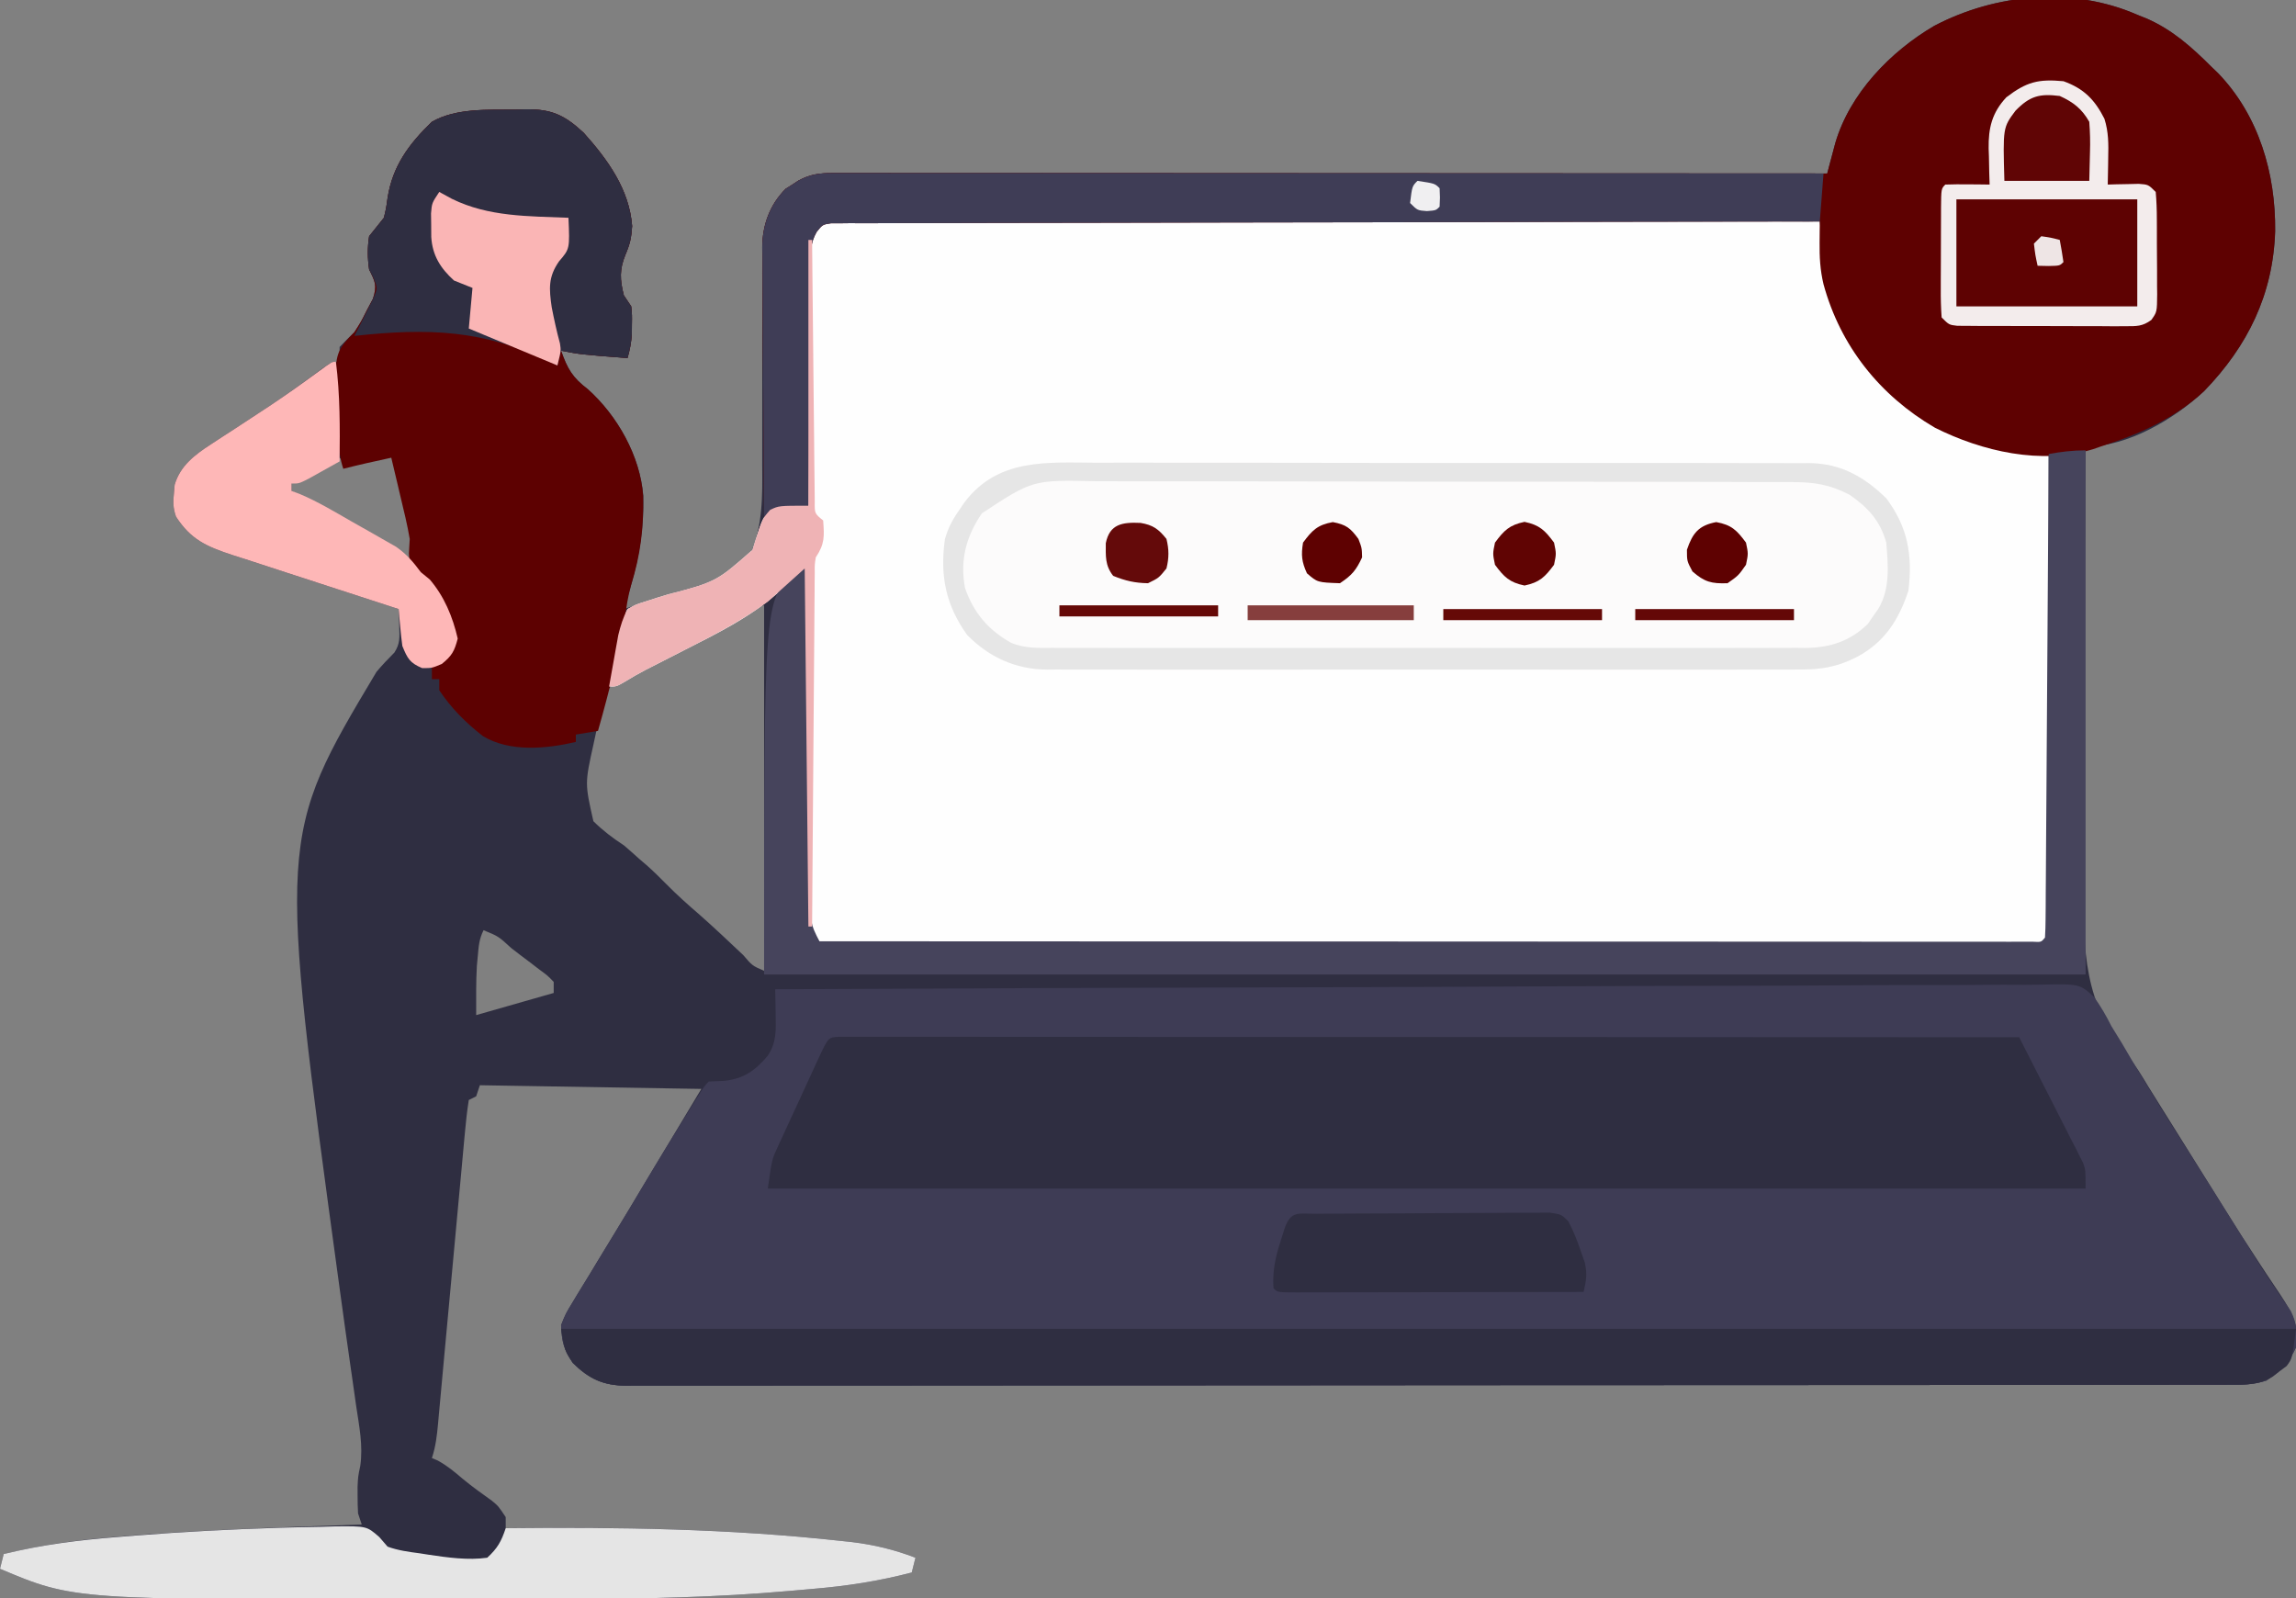
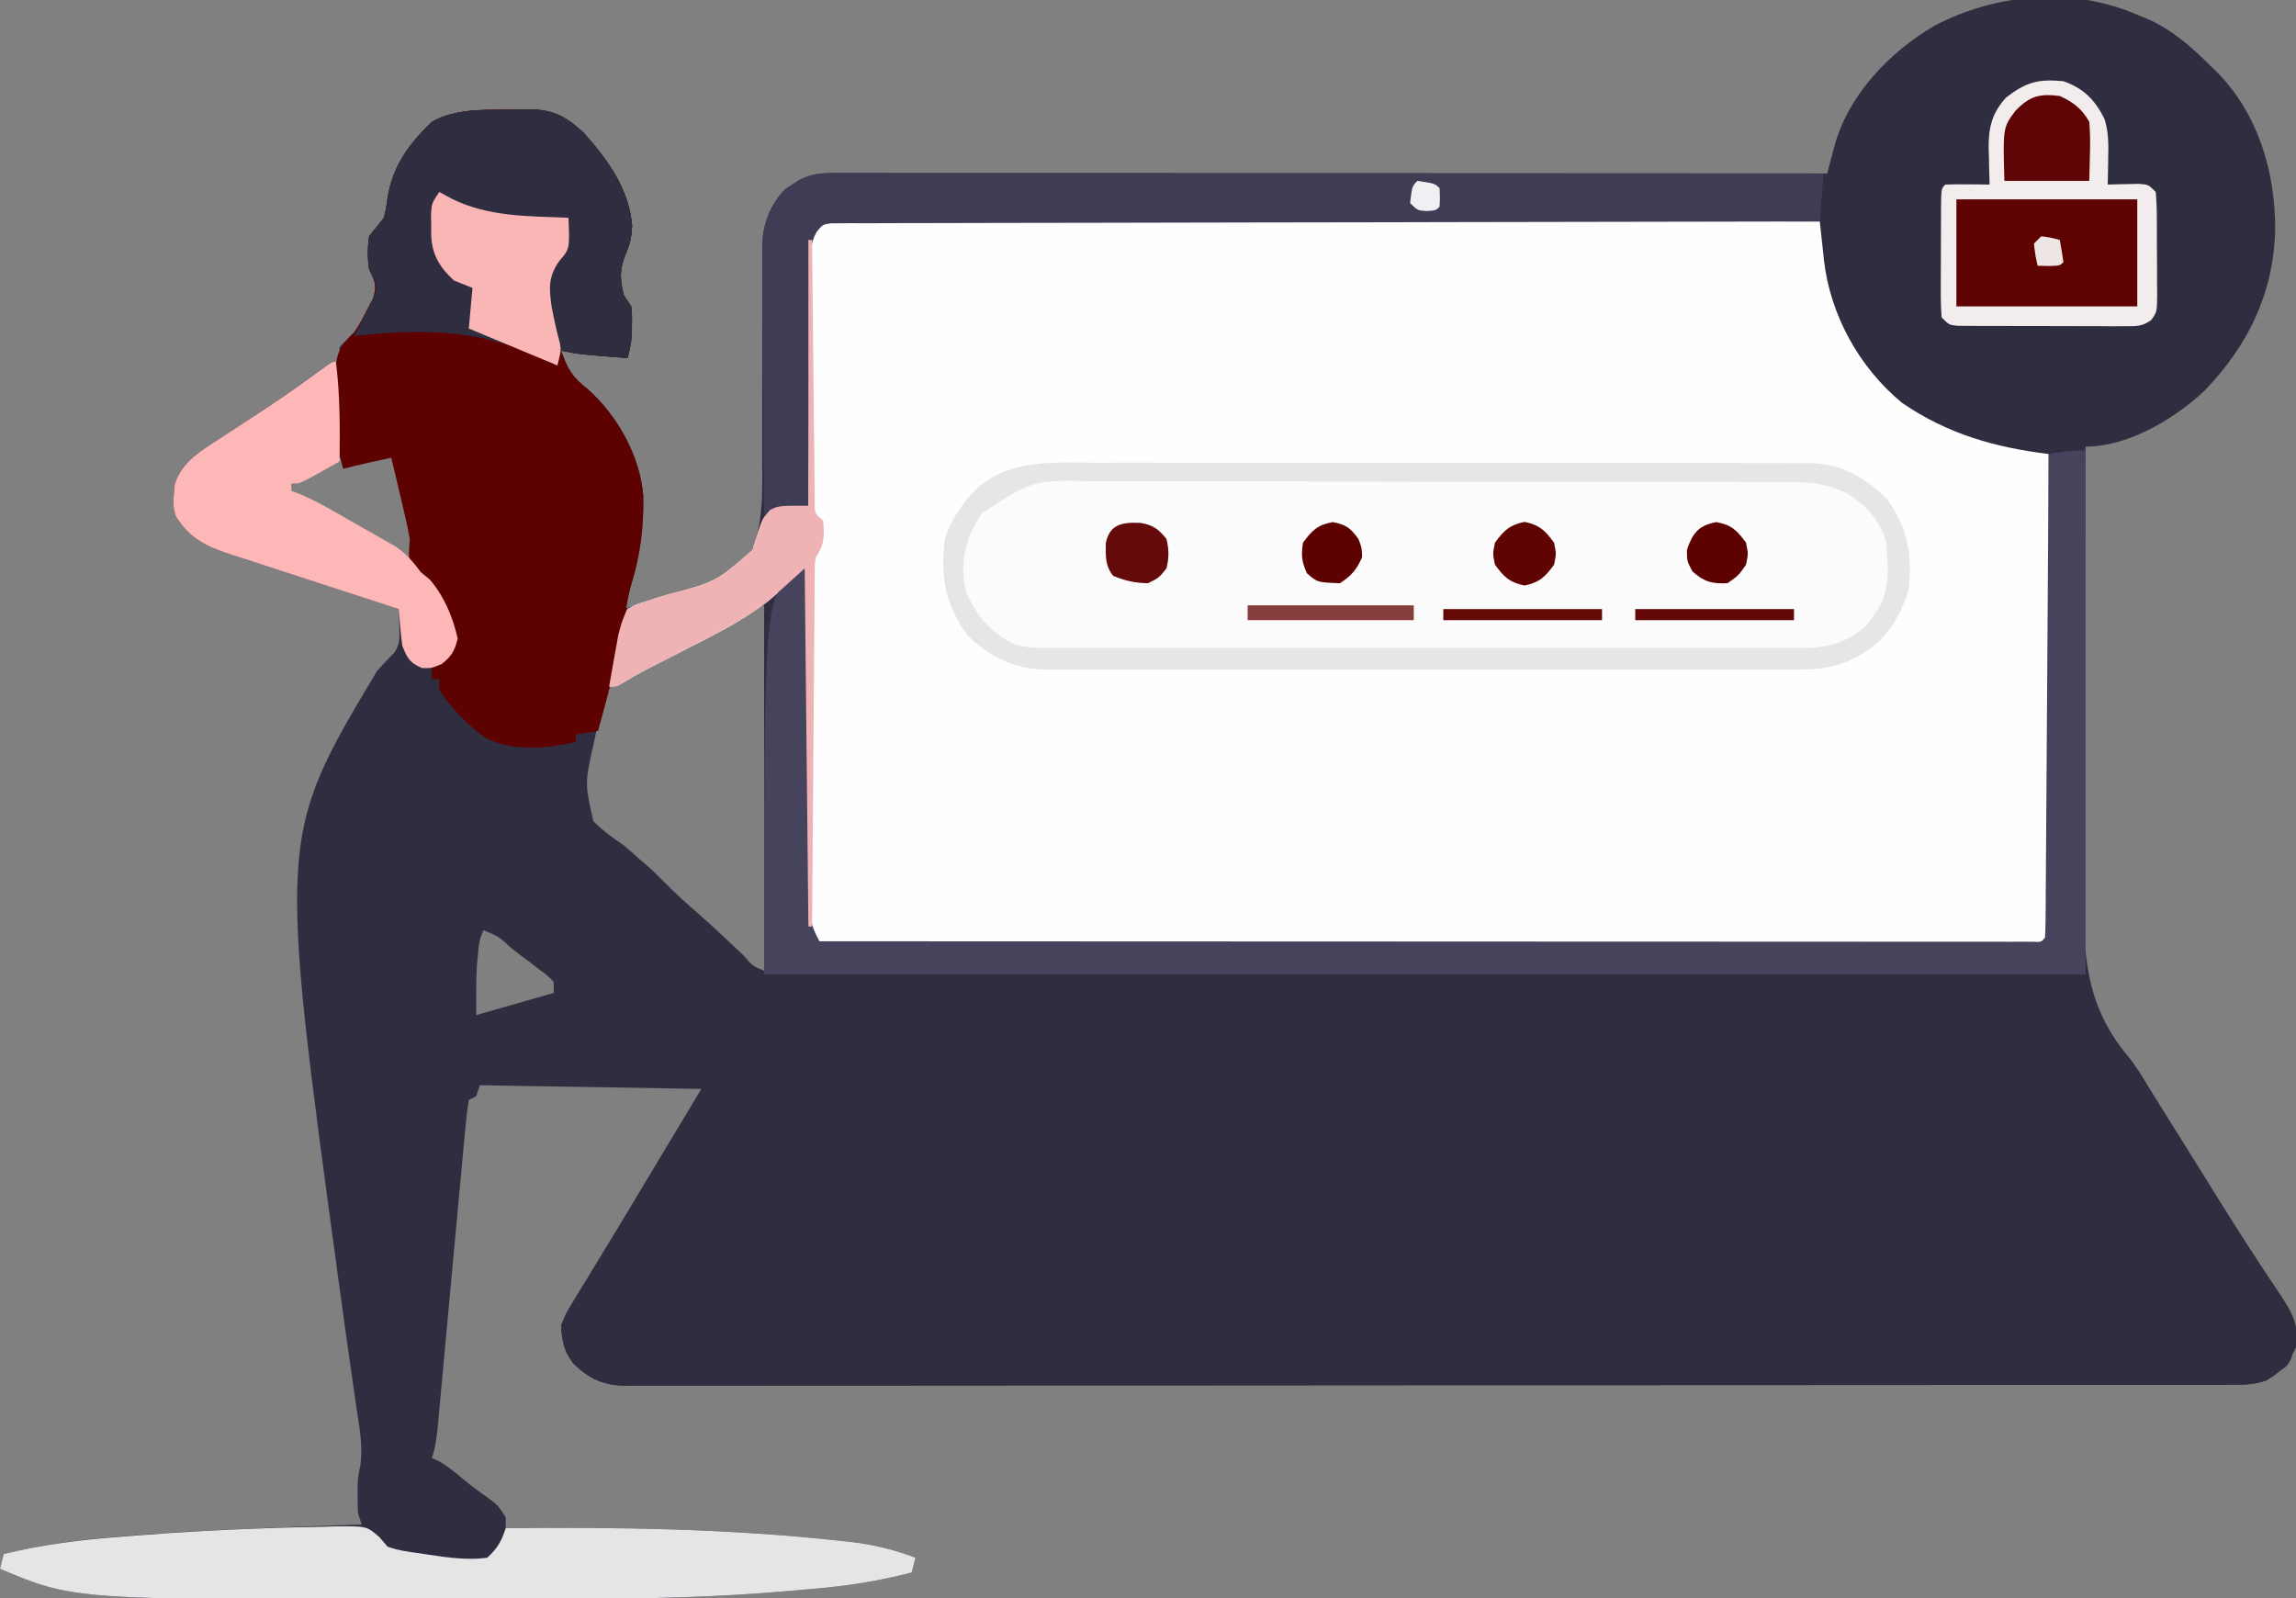
<svg xmlns="http://www.w3.org/2000/svg" version="1.1" width="622" height="433">
  <rect width="100%" height="100%" fill="#808080" stroke="none" />
-   <path d="M0 0 C0.874 0.351 1.748 0.701 2.648 1.062 C9.547 4.119 14.693 8.711 20 14 C20.959 14.924 20.959 14.924 21.938 15.867 C32.962 27.335 37.516 43.061 37.352 58.641 C36.797 75.777 29.936 89.737 18.098 101.965 C9.926 109.601 -2.592 117 -14 117 C-14.15 135.969 -14.231 154.937 -14.231 173.906 C-14.232 182.716 -14.255 191.525 -14.333 200.334 C-14.4 208.022 -14.424 215.708 -14.398 223.395 C-14.386 227.459 -14.394 231.519 -14.454 235.582 C-14.702 253.424 -14.492 267.927 -2.42 282.264 C-0.359 284.784 1.256 287.47 2.926 290.262 C3.767 291.609 3.767 291.609 4.625 292.983 C5.46 294.322 5.46 294.322 6.312 295.688 C6.934 296.683 7.556 297.679 8.197 298.705 C11.399 303.832 14.599 308.96 17.797 314.09 C18.42 315.089 19.044 316.088 19.686 317.117 C20.93 319.111 22.172 321.106 23.412 323.102 C26.563 328.163 29.763 333.182 33.055 338.152 C33.706 339.145 34.358 340.138 35.029 341.162 C36.268 343.045 37.519 344.919 38.785 346.784 C41.986 351.67 43.9 354.949 43 361 C41.179 365.121 38.666 367.434 35 370 C31.484 371.172 28.324 371.141 24.667 371.131 C23.91 371.133 23.154 371.136 22.375 371.138 C19.82 371.143 17.265 371.142 14.71 371.14 C12.868 371.143 11.026 371.146 9.183 371.149 C4.105 371.158 -0.973 371.159 -6.051 371.16 C-11.521 371.162 -16.992 371.169 -22.462 371.176 C-34.431 371.19 -46.4 371.196 -58.369 371.2 C-65.838 371.203 -73.307 371.207 -80.776 371.212 C-101.444 371.224 -122.112 371.234 -142.78 371.238 C-144.117 371.238 -145.454 371.238 -146.791 371.238 C-148.131 371.238 -149.471 371.239 -150.811 371.239 C-153.499 371.239 -156.187 371.24 -158.876 371.24 C-159.542 371.24 -160.209 371.24 -160.896 371.241 C-182.514 371.244 -204.132 371.26 -225.751 371.283 C-248.6 371.308 -271.45 371.322 -294.3 371.323 C-306.758 371.324 -319.216 371.33 -331.675 371.348 C-342.282 371.363 -352.889 371.368 -363.495 371.36 C-368.91 371.356 -374.324 371.357 -379.738 371.371 C-384.692 371.384 -389.646 371.383 -394.6 371.37 C-396.394 371.369 -398.189 371.372 -399.984 371.38 C-402.419 371.391 -404.854 371.384 -407.289 371.372 C-408.34 371.383 -408.34 371.383 -409.412 371.395 C-415.592 371.329 -419.431 369.535 -423.812 365.25 C-426.318 361.528 -426.803 359.455 -427 355 C-425.743 351.861 -425.743 351.861 -423.801 348.676 C-423.454 348.096 -423.108 347.516 -422.751 346.919 C-421.623 345.039 -420.468 343.176 -419.312 341.312 C-418.524 340.011 -417.738 338.708 -416.953 337.404 C-415.383 334.801 -413.803 332.205 -412.213 329.615 C-409.759 325.615 -407.353 321.587 -404.95 317.555 C-403.608 315.307 -402.259 313.062 -400.906 310.82 C-396.927 304.22 -392.965 297.609 -389 291 C-418.7 290.505 -418.7 290.505 -449 290 C-449.33 290.99 -449.66 291.98 -450 293 C-450.66 293.33 -451.32 293.66 -452 294 C-452.457 296.916 -452.783 299.759 -453.037 302.695 C-453.124 303.607 -453.21 304.519 -453.299 305.459 C-453.585 308.49 -453.857 311.522 -454.129 314.555 C-454.325 316.654 -454.521 318.753 -454.718 320.851 C-455.237 326.39 -455.746 331.929 -456.251 337.469 C-457.061 346.33 -457.886 355.19 -458.713 364.049 C-459.001 367.15 -459.284 370.252 -459.566 373.354 C-459.741 375.251 -459.916 377.149 -460.092 379.046 C-460.169 379.913 -460.247 380.78 -460.327 381.672 C-460.632 384.94 -460.958 387.875 -462 391 C-461.464 391.227 -460.928 391.454 -460.375 391.688 C-457.89 393.061 -455.864 394.721 -453.719 396.57 C-451.155 398.703 -448.444 400.628 -445.734 402.57 C-444 404 -444 404 -442 407 C-442 407.99 -442 408.98 -442 410 C-441.012 409.99 -440.025 409.979 -439.007 409.968 C-409.671 409.687 -380.436 410.234 -351.25 413.438 C-349.716 413.602 -349.716 413.602 -348.151 413.771 C-342.13 414.502 -336.668 415.834 -331 418 C-331.33 419.32 -331.66 420.64 -332 422 C-340.925 424.344 -349.744 425.694 -358.926 426.453 C-360.971 426.623 -363.015 426.806 -365.059 426.992 C-384.795 428.741 -404.515 429.162 -424.32 429.168 C-426.718 429.171 -429.115 429.175 -431.512 429.178 C-436.512 429.184 -441.513 429.186 -446.513 429.185 C-451.563 429.185 -456.612 429.192 -461.662 429.206 C-558.933 429.465 -558.933 429.465 -579 421 C-578.505 419.02 -578.505 419.02 -578 417 C-568.218 414.668 -558.65 413.24 -548.625 412.438 C-547.909 412.377 -547.192 412.317 -546.454 412.255 C-524.682 410.435 -502.829 409.771 -481 409 C-481.495 407.515 -481.495 407.515 -482 406 C-482.094 404.419 -482.13 402.834 -482.125 401.25 C-482.128 400.43 -482.13 399.61 -482.133 398.766 C-482 396 -482 396 -481.397 393.084 C-480.609 387.627 -481.704 382.292 -482.512 376.887 C-482.859 374.438 -483.207 371.988 -483.554 369.539 C-483.832 367.618 -483.832 367.618 -484.116 365.657 C-485.084 358.957 -486.005 352.25 -486.922 345.543 C-487.059 344.538 -487.059 344.538 -487.2 343.513 C-503.69 222.691 -503.69 222.691 -477 178 C-475.454 176.16 -473.853 174.478 -472.156 172.782 C-470.589 170.366 -470.751 168.657 -470.844 165.805 C-470.866 164.905 -470.889 164.005 -470.912 163.078 C-470.941 162.392 -470.97 161.706 -471 161 C-471.998 160.678 -471.998 160.678 -473.016 160.35 C-479.304 158.321 -485.586 156.278 -491.863 154.218 C-495.09 153.16 -498.319 152.107 -501.552 151.068 C-505.273 149.87 -508.986 148.649 -512.699 147.426 C-513.855 147.058 -515.01 146.69 -516.2 146.311 C-523.118 144.007 -527.294 142.171 -531.32 135.965 C-532.127 133.633 -532.138 132.011 -531.875 129.562 C-531.811 128.821 -531.746 128.08 -531.68 127.316 C-530.166 122.159 -526.202 119.184 -521.852 116.363 C-520.352 115.38 -520.352 115.38 -518.823 114.377 C-517.767 113.696 -516.712 113.014 -515.625 112.312 C-513.457 110.894 -511.29 109.473 -509.125 108.051 C-508.076 107.362 -507.026 106.673 -505.945 105.963 C-500.994 102.662 -496.198 99.163 -491.414 95.625 C-489 94 -489 94 -487 94 C-487 92.68 -487 91.36 -487 90 C-485.7 88.634 -484.361 87.305 -483 86 C-481.175 83.163 -481.175 83.163 -479.625 80.062 C-479.081 79.043 -478.537 78.023 -477.977 76.973 C-476.788 73.356 -477.355 72.327 -479 69 C-479.45 65.944 -479.474 63.055 -479 60 C-477.677 58.325 -476.343 56.659 -475 55 C-474.385 52.45 -474.385 52.45 -474 49.625 C-472.645 40.972 -468.265 35.051 -462 29 C-455.464 25.242 -446.778 25.765 -439.438 25.688 C-438.518 25.658 -437.598 25.629 -436.65 25.6 C-429.607 25.534 -426.096 27.126 -420.875 31.973 C-414.367 39.226 -408.516 47.295 -407.75 57.25 C-407.968 60.517 -408.335 62.108 -409.562 65 C-411.198 68.973 -411.075 71.785 -410 76 C-409.01 77.485 -409.01 77.485 -408 79 C-407.77 81.34 -407.77 81.34 -407.812 83.938 C-407.822 85.219 -407.822 85.219 -407.832 86.527 C-407.987 88.812 -408.364 90.806 -409 93 C-421.67 92.036 -421.67 92.036 -427 91 C-425.275 95.887 -423.946 98.253 -419.746 101.438 C-411.746 108.596 -405.629 119.501 -404.727 130.258 C-404.438 141.252 -406.621 150.573 -410 161 C-406.182 159.786 -402.372 158.551 -398.562 157.312 C-397.493 156.973 -396.424 156.633 -395.322 156.283 C-384.303 153.191 -384.303 153.191 -375.754 146.181 C-372.318 138.378 -372.457 130.545 -372.514 122.186 C-372.532 119.537 -372.524 116.888 -372.51 114.238 C-372.485 108.617 -372.49 102.996 -372.5 97.375 C-372.512 90.849 -372.51 84.323 -372.476 77.796 C-372.469 75.197 -372.485 72.599 -372.503 70 C-372.497 68.395 -372.491 66.79 -372.482 65.185 C-372.499 64.116 -372.499 64.116 -372.517 63.025 C-372.444 56.939 -370.513 51.545 -366.184 47.16 C-365.607 46.798 -365.031 46.436 -364.438 46.062 C-363.859 45.682 -363.28 45.302 -362.684 44.91 C-359.504 43.191 -356.891 42.875 -353.352 42.877 C-352.391 42.875 -351.431 42.873 -350.441 42.871 C-349.384 42.874 -348.327 42.877 -347.237 42.88 C-346.116 42.879 -344.994 42.878 -343.839 42.877 C-340.062 42.876 -336.284 42.881 -332.507 42.886 C-329.807 42.887 -327.107 42.887 -324.407 42.886 C-318.585 42.886 -312.762 42.889 -306.939 42.894 C-298.52 42.902 -290.102 42.905 -281.683 42.906 C-268.025 42.908 -254.366 42.915 -240.708 42.925 C-227.439 42.934 -214.17 42.941 -200.901 42.945 C-200.083 42.945 -199.265 42.946 -198.423 42.946 C-194.321 42.947 -190.219 42.948 -186.117 42.95 C-152.078 42.96 -118.039 42.978 -84 43 C-83.801 42.245 -83.602 41.49 -83.397 40.711 C-83.132 39.721 -82.867 38.73 -82.594 37.709 C-82.333 36.727 -82.072 35.745 -81.803 34.733 C-77.844 21.266 -66.863 9.961 -55 3 C-38.32 -5.759 -17.528 -7.678 0 0 Z M-480.75 120.438 C-481.549 120.725 -482.348 121.012 -483.172 121.309 C-483.775 121.537 -484.378 121.765 -485 122 C-485.66 121.34 -486.32 120.68 -487 120 C-491.29 122.31 -495.58 124.62 -500 127 C-500 127.66 -500 128.32 -500 129 C-496.425 131.063 -492.851 133.126 -489.276 135.189 C-488.063 135.889 -486.85 136.589 -485.636 137.29 C-479.431 140.871 -473.226 144.453 -467 148 C-467.416 138.366 -469.654 129.306 -472 120 C-475.429 118.812 -477.378 119.198 -480.75 120.438 Z M-379.746 163.508 C-380.431 163.871 -381.116 164.234 -381.822 164.608 C-383.281 165.382 -384.74 166.157 -386.198 166.934 C-388.395 168.102 -390.595 169.266 -392.795 170.43 C-396.263 172.266 -399.713 174.136 -403.158 176.015 C-404.82 176.904 -406.507 177.743 -408.196 178.577 C-412.887 180.92 -412.887 180.92 -415.966 184.966 C-416.522 187.318 -416.77 189.595 -417 192 C-417.389 193.856 -417.79 195.708 -418.203 197.559 C-420.567 208.228 -420.567 208.228 -418.246 218.473 C-415.652 221.035 -413.048 223.006 -410 225 C-408.585 226.207 -407.187 227.435 -405.812 228.688 C-405.169 229.238 -404.526 229.788 -403.863 230.355 C-401.995 232.004 -400.245 233.723 -398.5 235.5 C-395.609 238.436 -392.584 241.139 -389.461 243.824 C-385.447 247.373 -381.556 251.056 -377.66 254.733 C-375.181 257.633 -375.181 257.633 -372 259 C-372 226.33 -372 193.66 -372 160 C-374.546 160 -377.487 162.305 -379.746 163.508 Z M-448 248 C-449.207 250.414 -449.322 252.31 -449.562 255 C-449.646 255.887 -449.73 256.774 -449.816 257.688 C-450.062 262.119 -450 266.562 -450 271 C-443.07 269.02 -436.14 267.04 -429 265 C-429 264.01 -429 263.02 -429 262 C-430.668 260.273 -430.668 260.273 -432.902 258.645 C-433.71 258.023 -434.518 257.401 -435.35 256.76 C-436.204 256.117 -437.058 255.475 -437.938 254.812 C-438.788 254.158 -439.638 253.504 -440.514 252.83 C-443.948 249.669 -443.948 249.669 -448 248 Z " fill="#2F2E41" transform="translate(579,4)" />
+   <path d="M0 0 C0.874 0.351 1.748 0.701 2.648 1.062 C9.547 4.119 14.693 8.711 20 14 C20.959 14.924 20.959 14.924 21.938 15.867 C32.962 27.335 37.516 43.061 37.352 58.641 C36.797 75.777 29.936 89.737 18.098 101.965 C9.926 109.601 -2.592 117 -14 117 C-14.15 135.969 -14.231 154.937 -14.231 173.906 C-14.232 182.716 -14.255 191.525 -14.333 200.334 C-14.4 208.022 -14.424 215.708 -14.398 223.395 C-14.386 227.459 -14.394 231.519 -14.454 235.582 C-14.702 253.424 -14.492 267.927 -2.42 282.264 C-0.359 284.784 1.256 287.47 2.926 290.262 C3.767 291.609 3.767 291.609 4.625 292.983 C5.46 294.322 5.46 294.322 6.312 295.688 C6.934 296.683 7.556 297.679 8.197 298.705 C11.399 303.832 14.599 308.96 17.797 314.09 C18.42 315.089 19.044 316.088 19.686 317.117 C20.93 319.111 22.172 321.106 23.412 323.102 C26.563 328.163 29.763 333.182 33.055 338.152 C33.706 339.145 34.358 340.138 35.029 341.162 C36.268 343.045 37.519 344.919 38.785 346.784 C41.986 351.67 43.9 354.949 43 361 C41.179 365.121 38.666 367.434 35 370 C31.484 371.172 28.324 371.141 24.667 371.131 C23.91 371.133 23.154 371.136 22.375 371.138 C19.82 371.143 17.265 371.142 14.71 371.14 C12.868 371.143 11.026 371.146 9.183 371.149 C4.105 371.158 -0.973 371.159 -6.051 371.16 C-11.521 371.162 -16.992 371.169 -22.462 371.176 C-34.431 371.19 -46.4 371.196 -58.369 371.2 C-65.838 371.203 -73.307 371.207 -80.776 371.212 C-101.444 371.224 -122.112 371.234 -142.78 371.238 C-144.117 371.238 -145.454 371.238 -146.791 371.238 C-148.131 371.238 -149.471 371.239 -150.811 371.239 C-153.499 371.239 -156.187 371.24 -158.876 371.24 C-182.514 371.244 -204.132 371.26 -225.751 371.283 C-248.6 371.308 -271.45 371.322 -294.3 371.323 C-306.758 371.324 -319.216 371.33 -331.675 371.348 C-342.282 371.363 -352.889 371.368 -363.495 371.36 C-368.91 371.356 -374.324 371.357 -379.738 371.371 C-384.692 371.384 -389.646 371.383 -394.6 371.37 C-396.394 371.369 -398.189 371.372 -399.984 371.38 C-402.419 371.391 -404.854 371.384 -407.289 371.372 C-408.34 371.383 -408.34 371.383 -409.412 371.395 C-415.592 371.329 -419.431 369.535 -423.812 365.25 C-426.318 361.528 -426.803 359.455 -427 355 C-425.743 351.861 -425.743 351.861 -423.801 348.676 C-423.454 348.096 -423.108 347.516 -422.751 346.919 C-421.623 345.039 -420.468 343.176 -419.312 341.312 C-418.524 340.011 -417.738 338.708 -416.953 337.404 C-415.383 334.801 -413.803 332.205 -412.213 329.615 C-409.759 325.615 -407.353 321.587 -404.95 317.555 C-403.608 315.307 -402.259 313.062 -400.906 310.82 C-396.927 304.22 -392.965 297.609 -389 291 C-418.7 290.505 -418.7 290.505 -449 290 C-449.33 290.99 -449.66 291.98 -450 293 C-450.66 293.33 -451.32 293.66 -452 294 C-452.457 296.916 -452.783 299.759 -453.037 302.695 C-453.124 303.607 -453.21 304.519 -453.299 305.459 C-453.585 308.49 -453.857 311.522 -454.129 314.555 C-454.325 316.654 -454.521 318.753 -454.718 320.851 C-455.237 326.39 -455.746 331.929 -456.251 337.469 C-457.061 346.33 -457.886 355.19 -458.713 364.049 C-459.001 367.15 -459.284 370.252 -459.566 373.354 C-459.741 375.251 -459.916 377.149 -460.092 379.046 C-460.169 379.913 -460.247 380.78 -460.327 381.672 C-460.632 384.94 -460.958 387.875 -462 391 C-461.464 391.227 -460.928 391.454 -460.375 391.688 C-457.89 393.061 -455.864 394.721 -453.719 396.57 C-451.155 398.703 -448.444 400.628 -445.734 402.57 C-444 404 -444 404 -442 407 C-442 407.99 -442 408.98 -442 410 C-441.012 409.99 -440.025 409.979 -439.007 409.968 C-409.671 409.687 -380.436 410.234 -351.25 413.438 C-349.716 413.602 -349.716 413.602 -348.151 413.771 C-342.13 414.502 -336.668 415.834 -331 418 C-331.33 419.32 -331.66 420.64 -332 422 C-340.925 424.344 -349.744 425.694 -358.926 426.453 C-360.971 426.623 -363.015 426.806 -365.059 426.992 C-384.795 428.741 -404.515 429.162 -424.32 429.168 C-426.718 429.171 -429.115 429.175 -431.512 429.178 C-436.512 429.184 -441.513 429.186 -446.513 429.185 C-451.563 429.185 -456.612 429.192 -461.662 429.206 C-558.933 429.465 -558.933 429.465 -579 421 C-578.505 419.02 -578.505 419.02 -578 417 C-568.218 414.668 -558.65 413.24 -548.625 412.438 C-547.909 412.377 -547.192 412.317 -546.454 412.255 C-524.682 410.435 -502.829 409.771 -481 409 C-481.495 407.515 -481.495 407.515 -482 406 C-482.094 404.419 -482.13 402.834 -482.125 401.25 C-482.128 400.43 -482.13 399.61 -482.133 398.766 C-482 396 -482 396 -481.397 393.084 C-480.609 387.627 -481.704 382.292 -482.512 376.887 C-482.859 374.438 -483.207 371.988 -483.554 369.539 C-483.832 367.618 -483.832 367.618 -484.116 365.657 C-485.084 358.957 -486.005 352.25 -486.922 345.543 C-487.059 344.538 -487.059 344.538 -487.2 343.513 C-503.69 222.691 -503.69 222.691 -477 178 C-475.454 176.16 -473.853 174.478 -472.156 172.782 C-470.589 170.366 -470.751 168.657 -470.844 165.805 C-470.866 164.905 -470.889 164.005 -470.912 163.078 C-470.941 162.392 -470.97 161.706 -471 161 C-471.998 160.678 -471.998 160.678 -473.016 160.35 C-479.304 158.321 -485.586 156.278 -491.863 154.218 C-495.09 153.16 -498.319 152.107 -501.552 151.068 C-505.273 149.87 -508.986 148.649 -512.699 147.426 C-513.855 147.058 -515.01 146.69 -516.2 146.311 C-523.118 144.007 -527.294 142.171 -531.32 135.965 C-532.127 133.633 -532.138 132.011 -531.875 129.562 C-531.811 128.821 -531.746 128.08 -531.68 127.316 C-530.166 122.159 -526.202 119.184 -521.852 116.363 C-520.352 115.38 -520.352 115.38 -518.823 114.377 C-517.767 113.696 -516.712 113.014 -515.625 112.312 C-513.457 110.894 -511.29 109.473 -509.125 108.051 C-508.076 107.362 -507.026 106.673 -505.945 105.963 C-500.994 102.662 -496.198 99.163 -491.414 95.625 C-489 94 -489 94 -487 94 C-487 92.68 -487 91.36 -487 90 C-485.7 88.634 -484.361 87.305 -483 86 C-481.175 83.163 -481.175 83.163 -479.625 80.062 C-479.081 79.043 -478.537 78.023 -477.977 76.973 C-476.788 73.356 -477.355 72.327 -479 69 C-479.45 65.944 -479.474 63.055 -479 60 C-477.677 58.325 -476.343 56.659 -475 55 C-474.385 52.45 -474.385 52.45 -474 49.625 C-472.645 40.972 -468.265 35.051 -462 29 C-455.464 25.242 -446.778 25.765 -439.438 25.688 C-438.518 25.658 -437.598 25.629 -436.65 25.6 C-429.607 25.534 -426.096 27.126 -420.875 31.973 C-414.367 39.226 -408.516 47.295 -407.75 57.25 C-407.968 60.517 -408.335 62.108 -409.562 65 C-411.198 68.973 -411.075 71.785 -410 76 C-409.01 77.485 -409.01 77.485 -408 79 C-407.77 81.34 -407.77 81.34 -407.812 83.938 C-407.822 85.219 -407.822 85.219 -407.832 86.527 C-407.987 88.812 -408.364 90.806 -409 93 C-421.67 92.036 -421.67 92.036 -427 91 C-425.275 95.887 -423.946 98.253 -419.746 101.438 C-411.746 108.596 -405.629 119.501 -404.727 130.258 C-404.438 141.252 -406.621 150.573 -410 161 C-406.182 159.786 -402.372 158.551 -398.562 157.312 C-397.493 156.973 -396.424 156.633 -395.322 156.283 C-384.303 153.191 -384.303 153.191 -375.754 146.181 C-372.318 138.378 -372.457 130.545 -372.514 122.186 C-372.532 119.537 -372.524 116.888 -372.51 114.238 C-372.485 108.617 -372.49 102.996 -372.5 97.375 C-372.512 90.849 -372.51 84.323 -372.476 77.796 C-372.469 75.197 -372.485 72.599 -372.503 70 C-372.497 68.395 -372.491 66.79 -372.482 65.185 C-372.499 64.116 -372.499 64.116 -372.517 63.025 C-372.444 56.939 -370.513 51.545 -366.184 47.16 C-365.607 46.798 -365.031 46.436 -364.438 46.062 C-363.859 45.682 -363.28 45.302 -362.684 44.91 C-359.504 43.191 -356.891 42.875 -353.352 42.877 C-352.391 42.875 -351.431 42.873 -350.441 42.871 C-349.384 42.874 -348.327 42.877 -347.237 42.88 C-346.116 42.879 -344.994 42.878 -343.839 42.877 C-340.062 42.876 -336.284 42.881 -332.507 42.886 C-329.807 42.887 -327.107 42.887 -324.407 42.886 C-318.585 42.886 -312.762 42.889 -306.939 42.894 C-298.52 42.902 -290.102 42.905 -281.683 42.906 C-268.025 42.908 -254.366 42.915 -240.708 42.925 C-227.439 42.934 -214.17 42.941 -200.901 42.945 C-200.083 42.945 -199.265 42.946 -198.423 42.946 C-194.321 42.947 -190.219 42.948 -186.117 42.95 C-152.078 42.96 -118.039 42.978 -84 43 C-83.801 42.245 -83.602 41.49 -83.397 40.711 C-83.132 39.721 -82.867 38.73 -82.594 37.709 C-82.333 36.727 -82.072 35.745 -81.803 34.733 C-77.844 21.266 -66.863 9.961 -55 3 C-38.32 -5.759 -17.528 -7.678 0 0 Z M-480.75 120.438 C-481.549 120.725 -482.348 121.012 -483.172 121.309 C-483.775 121.537 -484.378 121.765 -485 122 C-485.66 121.34 -486.32 120.68 -487 120 C-491.29 122.31 -495.58 124.62 -500 127 C-500 127.66 -500 128.32 -500 129 C-496.425 131.063 -492.851 133.126 -489.276 135.189 C-488.063 135.889 -486.85 136.589 -485.636 137.29 C-479.431 140.871 -473.226 144.453 -467 148 C-467.416 138.366 -469.654 129.306 -472 120 C-475.429 118.812 -477.378 119.198 -480.75 120.438 Z M-379.746 163.508 C-380.431 163.871 -381.116 164.234 -381.822 164.608 C-383.281 165.382 -384.74 166.157 -386.198 166.934 C-388.395 168.102 -390.595 169.266 -392.795 170.43 C-396.263 172.266 -399.713 174.136 -403.158 176.015 C-404.82 176.904 -406.507 177.743 -408.196 178.577 C-412.887 180.92 -412.887 180.92 -415.966 184.966 C-416.522 187.318 -416.77 189.595 -417 192 C-417.389 193.856 -417.79 195.708 -418.203 197.559 C-420.567 208.228 -420.567 208.228 -418.246 218.473 C-415.652 221.035 -413.048 223.006 -410 225 C-408.585 226.207 -407.187 227.435 -405.812 228.688 C-405.169 229.238 -404.526 229.788 -403.863 230.355 C-401.995 232.004 -400.245 233.723 -398.5 235.5 C-395.609 238.436 -392.584 241.139 -389.461 243.824 C-385.447 247.373 -381.556 251.056 -377.66 254.733 C-375.181 257.633 -375.181 257.633 -372 259 C-372 226.33 -372 193.66 -372 160 C-374.546 160 -377.487 162.305 -379.746 163.508 Z M-448 248 C-449.207 250.414 -449.322 252.31 -449.562 255 C-449.646 255.887 -449.73 256.774 -449.816 257.688 C-450.062 262.119 -450 266.562 -450 271 C-443.07 269.02 -436.14 267.04 -429 265 C-429 264.01 -429 263.02 -429 262 C-430.668 260.273 -430.668 260.273 -432.902 258.645 C-433.71 258.023 -434.518 257.401 -435.35 256.76 C-436.204 256.117 -437.058 255.475 -437.938 254.812 C-438.788 254.158 -439.638 253.504 -440.514 252.83 C-443.948 249.669 -443.948 249.669 -448 248 Z " fill="#2F2E41" transform="translate(579,4)" />
  <path d="M0 0 C1.659 -0.006 1.659 -0.006 3.351 -0.013 C7.071 -0.021 10.789 0.006 14.508 0.034 C17.169 0.035 19.829 0.034 22.49 0.031 C28.225 0.029 33.96 0.045 39.695 0.073 C47.986 0.113 56.278 0.126 64.57 0.133 C78.022 0.144 91.474 0.177 104.927 0.224 C117.995 0.27 131.064 0.305 144.132 0.327 C145.34 0.329 145.34 0.329 146.573 0.331 C150.613 0.337 154.654 0.343 158.695 0.35 C192.219 0.401 225.744 0.49 259.269 0.601 C259.389 1.75 259.51 2.899 259.634 4.083 C259.802 5.615 259.971 7.147 260.14 8.679 C260.218 9.434 260.296 10.188 260.377 10.965 C262.052 25.904 269.916 40.159 281.57 49.758 C293.885 58.17 306.581 61.787 321.269 63.601 C321.315 80.647 321.351 97.693 321.372 114.738 C321.383 122.653 321.397 130.567 321.42 138.481 C321.44 145.377 321.452 152.274 321.457 159.17 C321.46 162.823 321.466 166.476 321.48 170.129 C321.496 174.202 321.497 178.276 321.496 182.349 C321.503 183.567 321.51 184.784 321.518 186.039 C321.515 187.144 321.512 188.249 321.509 189.387 C321.512 190.834 321.512 190.834 321.515 192.309 C321.269 194.601 321.269 194.601 319.269 196.601 C316.901 196.855 316.901 196.855 313.862 196.861 C312.129 196.872 312.129 196.872 310.361 196.883 C308.441 196.879 308.441 196.879 306.482 196.875 C305.117 196.88 303.753 196.885 302.388 196.891 C298.624 196.906 294.861 196.907 291.097 196.907 C287.043 196.908 282.989 196.921 278.935 196.933 C270.065 196.956 261.196 196.964 252.326 196.969 C246.792 196.972 241.258 196.978 235.724 196.986 C220.412 197.005 205.1 197.022 189.789 197.025 C188.318 197.025 188.318 197.025 186.818 197.025 C184.83 197.026 182.842 197.026 180.854 197.026 C179.868 197.026 178.881 197.027 177.864 197.027 C176.382 197.027 176.382 197.027 174.87 197.027 C158.852 197.031 142.833 197.058 126.814 197.095 C110.383 197.133 93.951 197.153 77.52 197.153 C68.288 197.154 59.056 197.162 49.825 197.191 C41.966 197.215 34.107 197.223 26.248 197.208 C22.235 197.201 18.223 197.202 14.211 197.224 C10.541 197.245 6.872 197.242 3.202 197.221 C1.238 197.216 -0.726 197.236 -2.69 197.256 C-3.848 197.245 -5.006 197.234 -6.198 197.222 C-7.703 197.223 -7.703 197.223 -9.239 197.225 C-11.731 196.601 -11.731 196.601 -13.553 194.196 C-14.711 191.646 -15.112 190.084 -15.13 187.318 C-15.143 186.494 -15.155 185.671 -15.168 184.823 C-15.167 183.934 -15.165 183.045 -15.164 182.129 C-15.179 180.709 -15.179 180.709 -15.195 179.26 C-15.225 176.138 -15.234 173.016 -15.243 169.894 C-15.26 167.727 -15.278 165.559 -15.297 163.391 C-15.345 157.692 -15.375 151.992 -15.401 146.292 C-15.431 140.474 -15.477 134.656 -15.522 128.838 C-15.608 117.426 -15.676 106.013 -15.731 94.601 C-16.404 95.215 -17.076 95.828 -17.769 96.461 C-18.658 97.268 -19.548 98.075 -20.465 98.907 C-21.343 99.706 -22.222 100.505 -23.127 101.328 C-30.704 107.941 -39.564 112.265 -48.481 116.789 C-50.873 118.009 -53.263 119.233 -55.653 120.457 C-56.701 120.989 -57.749 121.522 -58.828 122.071 C-60.749 123.083 -62.637 124.159 -64.486 125.298 C-66.731 126.601 -66.731 126.601 -68.731 126.601 C-68.279 124.037 -67.82 121.475 -67.356 118.914 C-67.23 118.193 -67.104 117.471 -66.973 116.728 C-66.78 115.67 -66.78 115.67 -66.583 114.59 C-66.468 113.945 -66.352 113.301 -66.234 112.638 C-65.604 110.085 -64.962 107.938 -63.731 105.601 C-61.536 104.379 -61.536 104.379 -58.821 103.539 C-57.83 103.217 -56.84 102.894 -55.819 102.562 C-54.78 102.245 -53.74 101.928 -52.669 101.601 C-39.596 98.129 -39.596 98.129 -29.899 89.593 C-29.576 88.565 -29.252 87.536 -28.919 86.476 C-27.17 81.101 -27.17 81.101 -25.095 78.734 C-22.578 77.528 -21.323 77.48 -18.584 77.53 C-17.312 77.554 -16.041 77.577 -14.731 77.601 C-14.74 76.71 -14.749 75.819 -14.758 74.902 C-14.838 66.5 -14.899 58.099 -14.939 49.697 C-14.959 45.378 -14.988 41.059 -15.033 36.74 C-15.077 32.571 -15.1 28.402 -15.111 24.233 C-15.118 22.643 -15.133 21.054 -15.154 19.464 C-15.183 17.235 -15.187 15.007 -15.185 12.778 C-15.194 11.51 -15.203 10.242 -15.212 8.936 C-13.869 -0.377 -7.909 -0.111 0 0 Z " fill="#FEFEFE" transform="translate(233.731,59.399)" />
-   <path d="M0 0 C45.106 -0.229 90.211 -0.405 135.317 -0.511 C140.641 -0.523 145.964 -0.536 151.288 -0.549 C152.348 -0.552 153.408 -0.555 154.499 -0.557 C171.667 -0.601 188.834 -0.68 206.001 -0.772 C223.612 -0.865 241.223 -0.921 258.835 -0.941 C269.705 -0.955 280.574 -0.998 291.443 -1.079 C298.894 -1.132 306.345 -1.148 313.796 -1.135 C318.097 -1.129 322.396 -1.139 326.697 -1.192 C330.636 -1.241 334.571 -1.243 338.51 -1.209 C339.934 -1.205 341.358 -1.217 342.782 -1.249 C353.401 -1.469 353.401 -1.469 357.336 2.146 C359.15 4.693 360.597 7.209 362 10 C362.928 11.532 363.866 13.06 364.816 14.578 C365.735 16.134 366.65 17.691 367.562 19.25 C372.412 27.43 377.437 35.48 382.565 43.487 C387.677 51.474 392.714 59.505 397.712 67.563 C400.395 71.88 403.087 76.176 405.945 80.379 C406.588 81.332 406.588 81.332 407.243 82.305 C408.335 83.911 409.446 85.505 410.559 87.098 C412.32 90.645 412.353 93.085 412 97 C410.179 101.121 407.666 103.434 404 106 C400.484 107.172 397.324 107.141 393.667 107.131 C392.532 107.135 392.532 107.135 391.375 107.138 C388.82 107.143 386.265 107.142 383.71 107.14 C381.868 107.143 380.026 107.146 378.183 107.149 C373.105 107.158 368.027 107.159 362.949 107.16 C357.479 107.162 352.008 107.169 346.538 107.176 C334.569 107.19 322.6 107.196 310.631 107.2 C303.162 107.203 295.693 107.207 288.224 107.212 C267.556 107.224 246.888 107.234 226.22 107.238 C224.883 107.238 223.546 107.238 222.209 107.238 C220.869 107.238 219.529 107.239 218.189 107.239 C215.501 107.239 212.813 107.24 210.124 107.24 C209.458 107.24 208.791 107.24 208.104 107.241 C186.486 107.244 164.868 107.26 143.249 107.283 C120.4 107.308 97.55 107.322 74.7 107.323 C62.242 107.324 49.784 107.33 37.325 107.348 C26.718 107.363 16.111 107.368 5.505 107.36 C0.09 107.356 -5.324 107.357 -10.738 107.371 C-15.692 107.384 -20.646 107.383 -25.6 107.37 C-27.394 107.369 -29.189 107.372 -30.984 107.38 C-33.419 107.391 -35.854 107.384 -38.289 107.372 C-38.99 107.38 -39.69 107.387 -40.412 107.395 C-46.592 107.329 -50.431 105.535 -54.812 101.25 C-57.318 97.528 -57.803 95.455 -58 91 C-56.743 87.861 -56.743 87.861 -54.801 84.676 C-54.281 83.806 -54.281 83.806 -53.752 82.919 C-52.623 81.039 -51.468 79.176 -50.312 77.312 C-49.524 76.01 -48.736 74.706 -47.951 73.402 C-46.38 70.798 -44.799 68.202 -43.209 65.61 C-40.774 61.639 -38.393 57.637 -36.016 53.631 C-31.86 46.643 -27.613 39.712 -23.312 32.812 C-22.89 32.134 -22.467 31.456 -22.031 30.757 C-19.127 26.127 -19.127 26.127 -18 25 C-16.626 24.92 -15.251 24.861 -13.875 24.812 C-8.56 24.287 -5.41 22.033 -2 18 C0.405 14.325 0.205 11.061 0.125 6.75 C0.107 5.487 0.089 4.223 0.07 2.922 C0.047 1.958 0.024 0.993 0 0 Z " fill="#3E3C55" transform="translate(210,268)" />
-   <path d="M0 0 C0.874 0.351 1.748 0.701 2.648 1.062 C9.547 4.119 14.693 8.711 20 14 C20.639 14.616 21.279 15.232 21.938 15.867 C32.962 27.335 37.516 43.061 37.352 58.641 C36.797 75.777 29.936 89.737 18.098 101.965 C10.108 109.432 0.307 113.702 -10 117 C-10.652 117.227 -11.305 117.454 -11.977 117.688 C-26.037 121.995 -41.999 118.297 -54.812 111.875 C-69.757 103.137 -80.419 89.77 -85 73 C-85.914 69.164 -86.106 65.628 -86.062 61.688 C-86.053 60.619 -86.044 59.55 -86.035 58.449 C-86.018 57.237 -86.018 57.237 -86 56 C-120.345 56.036 -154.691 56.093 -189.036 56.178 C-193.088 56.188 -197.14 56.198 -201.192 56.208 C-202.402 56.21 -202.402 56.21 -203.636 56.213 C-216.709 56.244 -229.783 56.261 -242.856 56.273 C-256.264 56.286 -269.671 56.313 -283.079 56.355 C-291.357 56.38 -299.634 56.393 -307.912 56.391 C-313.583 56.391 -319.254 56.406 -324.925 56.432 C-328.201 56.447 -331.476 56.453 -334.751 56.446 C-338.297 56.439 -341.843 56.457 -345.389 56.481 C-346.431 56.473 -347.473 56.465 -348.546 56.458 C-349.966 56.475 -349.966 56.475 -351.414 56.492 C-352.643 56.494 -352.643 56.494 -353.896 56.497 C-356.162 56.839 -356.162 56.839 -357.762 58.831 C-359.541 61.947 -359.401 64.49 -359.432 68.063 C-359.443 68.766 -359.453 69.469 -359.463 70.193 C-359.493 72.509 -359.503 74.825 -359.512 77.141 C-359.529 78.749 -359.547 80.358 -359.566 81.966 C-359.614 86.194 -359.643 90.423 -359.67 94.651 C-359.699 98.968 -359.746 103.285 -359.791 107.602 C-359.877 116.068 -359.944 124.534 -360 133 C-360.699 133.133 -361.397 133.266 -362.117 133.402 C-363.482 133.667 -363.482 133.667 -364.875 133.938 C-365.78 134.112 -366.685 134.286 -367.617 134.465 C-370 134.9 -370 134.9 -372 136 C-372.093 125.838 -372.164 115.676 -372.207 105.514 C-372.228 100.794 -372.256 96.075 -372.302 91.356 C-372.345 86.798 -372.369 82.24 -372.38 77.681 C-372.387 75.946 -372.401 74.211 -372.423 72.476 C-372.452 70.037 -372.456 67.599 -372.454 65.16 C-372.468 64.45 -372.483 63.74 -372.498 63.009 C-372.448 56.902 -370.491 51.523 -366.184 47.16 C-365.319 46.617 -365.319 46.617 -364.438 46.062 C-363.859 45.682 -363.28 45.302 -362.684 44.91 C-359.504 43.191 -356.891 42.875 -353.352 42.877 C-352.391 42.875 -351.431 42.873 -350.441 42.871 C-349.384 42.874 -348.327 42.877 -347.237 42.88 C-346.116 42.879 -344.994 42.878 -343.839 42.877 C-340.062 42.876 -336.284 42.881 -332.507 42.886 C-329.807 42.887 -327.107 42.887 -324.407 42.886 C-318.585 42.886 -312.762 42.889 -306.939 42.894 C-298.52 42.902 -290.102 42.905 -281.683 42.906 C-268.025 42.908 -254.366 42.915 -240.708 42.925 C-227.439 42.934 -214.17 42.941 -200.901 42.945 C-200.083 42.945 -199.265 42.946 -198.423 42.946 C-194.321 42.947 -190.219 42.948 -186.117 42.95 C-152.078 42.96 -118.039 42.978 -84 43 C-83.801 42.245 -83.602 41.49 -83.397 40.711 C-83.132 39.721 -82.867 38.73 -82.594 37.709 C-82.333 36.727 -82.072 35.745 -81.803 34.733 C-77.844 21.266 -66.863 9.961 -55 3 C-38.32 -5.759 -17.528 -7.678 0 0 Z " fill="#5E0101" transform="translate(579,4)" />
  <path d="M0 0 C1.467 0.001 1.467 0.001 2.963 0.001 C4.648 -0.002 4.648 -0.002 6.368 -0.005 C7.618 -0.002 8.868 0.001 10.156 0.004 C11.472 0.003 12.787 0.002 14.143 0.001 C17.812 -0.001 21.481 0.003 25.15 0.008 C29.1 0.012 33.051 0.011 37.001 0.01 C43.851 0.01 50.7 0.013 57.55 0.018 C67.454 0.027 77.357 0.029 87.261 0.03 C103.327 0.033 119.394 0.039 135.46 0.049 C151.071 0.058 166.682 0.065 182.293 0.069 C183.254 0.07 184.216 0.07 185.207 0.07 C190.03 0.071 194.854 0.073 199.677 0.074 C239.722 0.084 279.767 0.102 319.811 0.124 C322.387 5.153 324.951 10.189 327.502 15.23 C328.371 16.944 329.244 18.656 330.121 20.366 C331.381 22.826 332.629 25.293 333.874 27.761 C334.464 28.903 334.464 28.903 335.067 30.069 C335.427 30.789 335.787 31.51 336.159 32.252 C336.638 33.195 336.638 33.195 337.128 34.156 C337.811 36.124 337.811 36.124 337.811 41.124 C220.001 41.124 102.191 41.124 -19.189 41.124 C-18.064 33.249 -18.064 33.249 -16.714 30.316 C-16.417 29.659 -16.12 29.002 -15.814 28.325 C-15.494 27.643 -15.175 26.96 -14.845 26.257 C-14.516 25.537 -14.187 24.817 -13.848 24.075 C-13.156 22.565 -12.46 21.058 -11.76 19.552 C-10.684 17.239 -9.621 14.921 -8.56 12.601 C-7.885 11.132 -7.209 9.663 -6.533 8.195 C-6.213 7.5 -5.893 6.805 -5.564 6.089 C-2.803 0.159 -2.803 0.159 0 0 Z " fill="#2F2E41" transform="translate(227.189,280.876)" />
  <path d="M0 0 C2.166 -0.005 4.332 -0.012 6.497 -0.022 C12.359 -0.04 18.22 -0.027 24.081 -0.008 C30.224 0.009 36.366 -0 42.508 -0.005 C52.819 -0.01 63.13 0.006 73.441 0.034 C85.355 0.066 97.269 0.066 109.183 0.049 C120.656 0.033 132.129 0.04 143.603 0.057 C148.481 0.064 153.358 0.063 158.236 0.055 C163.98 0.048 169.724 0.06 175.468 0.087 C177.574 0.094 179.68 0.094 181.786 0.087 C184.664 0.078 187.541 0.094 190.42 0.116 C191.664 0.104 191.664 0.104 192.934 0.091 C201.382 0.211 207.692 3.752 213.705 9.631 C219.507 17.347 220.885 25.041 219.705 34.631 C217.093 42.62 213.196 48.642 205.705 52.631 C200.124 55.449 195.803 56.062 189.596 56.012 C188.7 56.017 187.805 56.021 186.883 56.026 C183.894 56.038 180.906 56.029 177.917 56.019 C175.77 56.023 173.623 56.029 171.476 56.035 C165.651 56.049 159.827 56.044 154.003 56.034 C147.906 56.026 141.808 56.034 135.711 56.038 C125.472 56.044 115.233 56.037 104.994 56.022 C93.159 56.006 81.324 56.011 69.489 56.028 C59.325 56.041 49.161 56.043 38.997 56.035 C32.927 56.031 26.858 56.03 20.789 56.04 C15.082 56.049 9.376 56.043 3.67 56.025 C1.577 56.021 -0.517 56.022 -2.61 56.029 C-5.469 56.037 -8.328 56.027 -11.187 56.012 C-12.427 56.022 -12.427 56.022 -13.693 56.032 C-22.141 55.947 -29.344 52.703 -35.295 46.631 C-41.126 38.498 -42.692 30.488 -41.295 20.631 C-40.401 17.556 -39.162 15.221 -37.295 12.631 C-36.883 12.018 -36.47 11.404 -36.045 10.772 C-26.957 -1.312 -13.66 -0.082 0 0 Z " fill="#FCFBFB" transform="translate(297.295,125.369)" />
  <path d="M0 0 C0.92 -0.029 1.839 -0.058 2.787 -0.088 C9.83 -0.154 13.342 1.439 18.562 6.285 C25.07 13.539 30.922 21.607 31.688 31.562 C31.47 34.829 31.103 36.42 29.875 39.312 C28.24 43.285 28.363 46.097 29.438 50.312 C30.098 51.303 30.758 52.292 31.438 53.312 C31.668 55.652 31.668 55.652 31.625 58.25 C31.619 59.105 31.612 59.959 31.605 60.84 C31.45 63.125 31.074 65.119 30.438 67.312 C17.768 66.349 17.768 66.349 12.438 65.312 C14.162 70.2 15.491 72.566 19.691 75.75 C27.691 82.909 33.912 93.889 34.676 104.676 C34.838 113.317 33.981 120.556 31.41 128.812 C30.53 131.979 30.061 134.999 29.704 138.259 C29.248 141.773 28.4 145.186 27.562 148.625 C27.387 149.359 27.211 150.093 27.03 150.849 C25.617 156.703 24.089 162.521 22.438 168.312 C20.457 168.643 18.477 168.972 16.438 169.312 C16.438 169.972 16.438 170.632 16.438 171.312 C8.383 173.178 -1.417 174.132 -8.75 169.723 C-13.336 166.155 -17.34 162.147 -20.562 157.312 C-20.562 156.322 -20.562 155.333 -20.562 154.312 C-21.223 154.312 -21.883 154.312 -22.562 154.312 C-22.562 152.993 -22.562 151.673 -22.562 150.312 C-20.907 149.294 -19.24 148.294 -17.562 147.312 C-16.097 144.402 -16.655 142.989 -17.566 139.816 C-18.074 138.498 -18.594 137.184 -19.125 135.875 C-19.486 134.892 -19.486 134.892 -19.854 133.889 C-21.302 130.25 -22.571 128.084 -25.777 125.777 C-28.562 123.312 -28.562 123.312 -28.781 120.215 C-28.709 118.927 -28.637 117.639 -28.562 116.312 C-29.217 112.459 -30.148 108.674 -31.062 104.875 C-31.301 103.857 -31.539 102.84 -31.785 101.791 C-32.371 99.296 -32.963 96.804 -33.562 94.312 C-34.979 94.624 -36.396 94.937 -37.812 95.25 C-38.996 95.511 -38.996 95.511 -40.203 95.777 C-42.331 96.26 -44.448 96.774 -46.562 97.312 C-48.273 92.181 -47.991 86.751 -48.188 81.375 C-48.239 80.182 -48.291 78.989 -48.344 77.76 C-48.388 76.613 -48.431 75.467 -48.477 74.285 C-48.517 73.236 -48.558 72.187 -48.6 71.106 C-48.528 65.736 -47.331 64.033 -43.562 60.312 C-41.737 57.475 -41.737 57.475 -40.188 54.375 C-39.644 53.355 -39.1 52.336 -38.539 51.285 C-37.351 47.668 -37.918 46.64 -39.562 43.312 C-40.012 40.257 -40.036 37.368 -39.562 34.312 C-38.24 32.637 -36.905 30.971 -35.562 29.312 C-34.948 26.763 -34.948 26.763 -34.562 23.938 C-33.207 15.285 -28.827 9.364 -22.562 3.312 C-16.027 -0.446 -7.34 0.077 0 0 Z " fill="#5D0101" transform="translate(139.562,29.688)" />
  <path d="M0 0 C155.1 0 310.2 0 470 0 C469 8 469 8 467.477 10.059 C466.56 10.741 466.56 10.741 465.625 11.438 C465.019 11.911 464.413 12.384 463.789 12.871 C459.894 15.329 456.099 15.143 451.667 15.131 C450.532 15.135 450.532 15.135 449.375 15.138 C446.82 15.143 444.265 15.142 441.71 15.14 C439.868 15.143 438.026 15.146 436.183 15.149 C431.105 15.158 426.027 15.159 420.949 15.16 C415.479 15.162 410.008 15.169 404.538 15.176 C392.569 15.19 380.6 15.196 368.631 15.2 C361.162 15.203 353.693 15.207 346.224 15.212 C325.556 15.224 304.888 15.234 284.22 15.238 C282.883 15.238 281.546 15.238 280.209 15.238 C278.869 15.238 277.529 15.239 276.189 15.239 C273.501 15.239 270.813 15.24 268.124 15.24 C267.458 15.24 266.791 15.24 266.104 15.241 C244.486 15.244 222.868 15.26 201.249 15.283 C178.4 15.308 155.55 15.322 132.7 15.323 C120.242 15.324 107.784 15.33 95.325 15.348 C84.718 15.363 74.111 15.368 63.505 15.36 C58.09 15.356 52.676 15.357 47.262 15.371 C42.308 15.384 37.354 15.383 32.4 15.37 C30.606 15.369 28.811 15.372 27.016 15.38 C24.581 15.391 22.146 15.384 19.711 15.372 C18.66 15.383 18.66 15.383 17.588 15.395 C11.379 15.328 7.543 13.543 3.188 9.188 C1 6 1 6 0 0 Z " fill="#2F2E41" transform="translate(152,360)" />
  <path d="M0 0 C0 46.86 0 93.72 0 142 C-118.14 142 -236.28 142 -358 142 C-358 41 -358 41 -350 33 C-348.68 32.34 -347.36 31.68 -346 31 C-345.988 32.828 -345.988 32.828 -345.975 34.694 C-345.898 46.171 -345.81 57.648 -345.712 69.126 C-345.662 75.026 -345.616 80.927 -345.578 86.828 C-345.541 92.521 -345.495 98.214 -345.442 103.907 C-345.423 106.08 -345.408 108.254 -345.397 110.428 C-345.38 113.469 -345.351 116.509 -345.319 119.55 C-345.317 120.452 -345.315 121.354 -345.312 122.283 C-345.296 123.528 -345.296 123.528 -345.278 124.799 C-345.273 125.518 -345.267 126.237 -345.262 126.977 C-344.959 129.319 -344.091 130.923 -343 133 C-300.85 133.023 -258.699 133.04 -216.549 133.051 C-211.578 133.052 -206.607 133.054 -201.636 133.055 C-200.647 133.055 -199.657 133.055 -198.638 133.056 C-182.592 133.06 -166.546 133.068 -150.5 133.077 C-134.048 133.086 -117.596 133.092 -101.144 133.094 C-90.984 133.095 -80.824 133.1 -70.663 133.108 C-63.706 133.113 -56.749 133.115 -49.791 133.114 C-45.771 133.113 -41.751 133.114 -37.73 133.119 C-34.056 133.124 -30.382 133.124 -26.707 133.121 C-24.736 133.12 -22.764 133.125 -20.792 133.129 C-19.637 133.127 -18.482 133.125 -17.292 133.123 C-15.785 133.124 -15.785 133.124 -14.247 133.124 C-12.03 133.252 -12.03 133.252 -11 132 C-10.892 130.305 -10.853 128.605 -10.842 126.906 C-10.832 125.803 -10.822 124.699 -10.812 123.562 C-10.806 122.341 -10.801 121.119 -10.795 119.861 C-10.785 118.583 -10.775 117.305 -10.765 115.989 C-10.738 112.474 -10.717 108.96 -10.697 105.446 C-10.675 101.777 -10.647 98.108 -10.621 94.439 C-10.571 87.487 -10.526 80.535 -10.483 73.583 C-10.433 65.67 -10.378 57.757 -10.323 49.844 C-10.209 33.563 -10.102 17.282 -10 1 C-6.565 0.375 -3.509 0 0 0 Z " fill="#46445C" transform="translate(565,122)" />
  <path d="M0 0 C1.435 -0.003 1.435 -0.003 2.9 -0.006 C4.48 -0.002 4.48 -0.002 6.092 0.003 C7.21 0.002 8.327 0.001 9.478 0 C13.242 -0.001 17.005 0.004 20.768 0.01 C23.459 0.01 26.149 0.01 28.839 0.009 C34.64 0.009 40.442 0.012 46.243 0.017 C54.631 0.025 63.019 0.028 71.407 0.029 C85.015 0.031 98.624 0.038 112.232 0.048 C125.453 0.057 138.673 0.064 151.894 0.068 C152.709 0.068 153.523 0.069 154.363 0.069 C158.449 0.07 162.536 0.071 166.623 0.073 C200.538 0.083 234.453 0.101 268.367 0.123 C268.037 4.413 267.707 8.703 267.367 13.123 C265.979 13.125 264.59 13.126 263.159 13.127 C230.216 13.163 197.274 13.219 164.331 13.301 C160.279 13.311 156.228 13.321 152.176 13.331 C150.966 13.333 150.966 13.333 149.731 13.336 C136.658 13.367 123.585 13.384 110.511 13.396 C97.104 13.409 83.696 13.436 70.288 13.478 C62.011 13.503 53.733 13.516 45.455 13.514 C39.784 13.514 34.113 13.529 28.442 13.555 C25.167 13.57 21.892 13.576 18.616 13.569 C15.07 13.562 11.525 13.58 7.978 13.604 C6.937 13.596 5.895 13.589 4.821 13.581 C3.875 13.592 2.928 13.603 1.953 13.615 C0.725 13.618 0.725 13.618 -0.529 13.62 C-2.795 13.962 -2.795 13.962 -4.394 15.954 C-6.173 19.07 -6.034 21.613 -6.065 25.187 C-6.075 25.889 -6.085 26.592 -6.096 27.316 C-6.126 29.632 -6.135 31.948 -6.144 34.264 C-6.161 35.872 -6.179 37.481 -6.199 39.089 C-6.246 43.318 -6.276 47.546 -6.302 51.774 C-6.332 56.091 -6.379 60.408 -6.424 64.725 C-6.51 73.191 -6.577 81.657 -6.633 90.123 C-7.331 90.256 -8.03 90.389 -8.75 90.525 C-10.115 90.79 -10.115 90.79 -11.508 91.061 C-12.865 91.322 -12.865 91.322 -14.25 91.588 C-16.632 92.023 -16.632 92.023 -18.633 93.123 C-18.726 82.961 -18.797 72.799 -18.84 62.637 C-18.861 57.917 -18.889 53.198 -18.934 48.479 C-18.978 43.921 -19.002 39.363 -19.012 34.804 C-19.02 33.069 -19.034 31.334 -19.056 29.599 C-19.085 27.16 -19.089 24.722 -19.087 22.283 C-19.101 21.573 -19.116 20.863 -19.13 20.132 C-19.081 14.025 -17.124 8.646 -12.816 4.283 C-12.24 3.921 -11.664 3.559 -11.07 3.186 C-10.202 2.615 -10.202 2.615 -9.316 2.033 C-6.142 0.317 -3.533 -0.002 0 0 Z " fill="#3F3D56" transform="translate(225.633,46.877)" />
  <path d="M0 0 C0.92 -0.029 1.839 -0.058 2.787 -0.088 C9.83 -0.154 13.342 1.439 18.562 6.285 C25.07 13.539 30.922 21.607 31.688 31.562 C31.47 34.829 31.103 36.42 29.875 39.312 C28.24 43.285 28.363 46.097 29.438 50.312 C30.098 51.303 30.758 52.292 31.438 53.312 C31.668 55.652 31.668 55.652 31.625 58.25 C31.619 59.105 31.612 59.959 31.605 60.84 C31.45 63.125 31.074 65.119 30.438 67.312 C17.768 66.349 17.768 66.349 12.438 65.312 C11.943 67.293 11.943 67.293 11.438 69.312 C10.892 69.04 10.346 68.767 9.783 68.486 C-8.552 59.569 -23.639 59.146 -43.562 61.312 C-43.106 60.432 -42.65 59.552 -42.18 58.645 C-41.605 57.483 -41.03 56.322 -40.438 55.125 C-39.857 53.976 -39.277 52.828 -38.68 51.645 C-37.247 48.437 -37.247 48.437 -38.359 45.668 C-38.756 44.891 -39.153 44.113 -39.562 43.312 C-40.012 40.257 -40.036 37.368 -39.562 34.312 C-38.24 32.637 -36.905 30.971 -35.562 29.312 C-34.948 26.763 -34.948 26.763 -34.562 23.938 C-33.207 15.285 -28.827 9.364 -22.562 3.312 C-16.027 -0.446 -7.34 0.077 0 0 Z " fill="#2F2E41" transform="translate(139.562,29.688)" />
  <path d="M0 0 C3.836 -0.116 7.67 -0.193 11.507 -0.26 C13.32 -0.318 13.32 -0.318 15.171 -0.376 C23.788 -0.458 23.788 -0.458 27.206 2.525 C27.945 3.38 28.683 4.234 29.444 5.115 C32.3 6.153 35.19 6.535 38.194 6.927 C38.955 7.048 39.715 7.168 40.499 7.292 C45.685 8.062 51.224 8.855 56.444 8.115 C59.247 5.523 60.244 3.716 61.444 0.115 C91.78 -0.207 122.01 0.239 152.194 3.552 C153.728 3.717 153.728 3.717 155.293 3.885 C161.315 4.617 166.777 5.949 172.444 8.115 C172.114 9.435 171.784 10.755 171.444 12.115 C162.52 14.459 153.7 15.809 144.518 16.568 C142.473 16.737 140.429 16.921 138.386 17.107 C118.649 18.856 98.929 19.276 79.124 19.283 C76.727 19.286 74.33 19.289 71.932 19.293 C66.932 19.299 61.932 19.301 56.931 19.3 C51.882 19.3 46.832 19.307 41.783 19.321 C-55.488 19.58 -55.488 19.58 -75.556 11.115 C-75.226 9.795 -74.896 8.475 -74.556 7.115 C-64.219 4.602 -54.134 3.306 -43.556 2.49 C-41.996 2.364 -40.436 2.238 -38.876 2.112 C-25.918 1.08 -12.99 0.419 0 0 Z " fill="#E5E5E5" transform="translate(75.556,413.885)" />
  <path d="M0 0 C2.166 -0.005 4.332 -0.012 6.497 -0.022 C12.359 -0.04 18.22 -0.027 24.081 -0.008 C30.224 0.009 36.366 -0 42.508 -0.005 C52.819 -0.01 63.13 0.006 73.441 0.034 C85.355 0.066 97.269 0.066 109.183 0.049 C120.656 0.033 132.129 0.04 143.603 0.057 C148.481 0.064 153.358 0.063 158.236 0.055 C163.98 0.048 169.724 0.06 175.468 0.087 C177.574 0.094 179.68 0.094 181.786 0.087 C184.664 0.078 187.541 0.094 190.42 0.116 C191.664 0.104 191.664 0.104 192.934 0.091 C201.382 0.211 207.692 3.752 213.705 9.631 C219.507 17.347 220.885 25.041 219.705 34.631 C217.093 42.62 213.196 48.642 205.705 52.631 C200.124 55.449 195.803 56.062 189.596 56.012 C188.7 56.017 187.805 56.021 186.883 56.026 C183.894 56.038 180.906 56.029 177.917 56.019 C175.77 56.023 173.623 56.029 171.476 56.035 C165.651 56.049 159.827 56.044 154.003 56.034 C147.906 56.026 141.808 56.034 135.711 56.038 C125.472 56.044 115.233 56.037 104.994 56.022 C93.159 56.006 81.324 56.011 69.489 56.028 C59.325 56.041 49.161 56.043 38.997 56.035 C32.927 56.031 26.858 56.03 20.789 56.04 C15.082 56.049 9.376 56.043 3.67 56.025 C1.577 56.021 -0.517 56.022 -2.61 56.029 C-5.469 56.037 -8.328 56.027 -11.187 56.012 C-12.427 56.022 -12.427 56.022 -13.693 56.032 C-22.141 55.947 -29.344 52.703 -35.295 46.631 C-41.126 38.498 -42.692 30.488 -41.295 20.631 C-40.401 17.556 -39.162 15.221 -37.295 12.631 C-36.883 12.018 -36.47 11.404 -36.045 10.772 C-26.957 -1.312 -13.66 -0.082 0 0 Z M-31.295 13.694 C-35.531 19.915 -37.299 26.344 -35.862 33.916 C-33.593 40.568 -29.51 45.397 -23.318 48.803 C-19.662 50.299 -16.058 50.181 -12.155 50.139 C-11.257 50.145 -10.358 50.152 -9.432 50.158 C-6.432 50.174 -3.433 50.161 -0.432 50.149 C1.723 50.154 3.879 50.161 6.034 50.17 C11.881 50.188 17.728 50.181 23.575 50.168 C29.697 50.158 35.82 50.168 41.942 50.174 C52.224 50.181 62.505 50.172 72.787 50.153 C84.669 50.131 96.551 50.138 108.432 50.16 C118.638 50.178 128.844 50.181 139.049 50.17 C145.143 50.164 151.236 50.163 157.33 50.176 C163.06 50.188 168.789 50.18 174.519 50.157 C176.62 50.151 178.722 50.153 180.823 50.162 C183.695 50.173 186.566 50.159 189.438 50.139 C190.68 50.152 190.68 50.152 191.946 50.166 C198.546 50.078 204 48.305 208.763 43.596 C209.218 42.927 209.673 42.258 210.142 41.569 C210.852 40.561 210.852 40.561 211.576 39.533 C214.8 34.1 214.217 27.73 213.705 21.631 C212.058 15.711 208.764 12.103 203.705 8.631 C198.2 5.806 193.906 5.196 187.768 5.237 C186.453 5.228 186.453 5.228 185.111 5.218 C182.184 5.202 179.259 5.206 176.332 5.211 C174.229 5.204 172.126 5.195 170.023 5.186 C164.319 5.163 158.614 5.16 152.909 5.162 C148.143 5.162 143.377 5.154 138.611 5.145 C127.363 5.126 116.116 5.123 104.868 5.13 C93.275 5.137 81.682 5.114 70.089 5.077 C60.127 5.046 50.165 5.035 40.203 5.039 C34.257 5.041 28.311 5.035 22.365 5.011 C16.771 4.988 11.178 4.99 5.584 5.011 C3.535 5.014 1.487 5.009 -0.562 4.995 C-17.544 4.645 -17.544 4.645 -31.295 13.694 Z " fill="#E6E6E6" transform="translate(297.295,125.369)" />
  <path d="M0 0 C5.513 1.976 8.473 4.984 11.102 10.176 C12.24 13.754 12.217 17.104 12.125 20.812 C12.116 21.505 12.107 22.198 12.098 22.912 C12.074 24.608 12.038 26.304 12 28 C12.771 27.977 13.542 27.954 14.336 27.93 C15.339 27.912 16.342 27.894 17.375 27.875 C18.373 27.852 19.37 27.829 20.398 27.805 C23 28 23 28 25 30 C25.212 32.474 25.304 34.833 25.301 37.309 C25.305 38.031 25.309 38.754 25.314 39.498 C25.32 41.027 25.32 42.556 25.316 44.085 C25.313 46.425 25.336 48.764 25.361 51.104 C25.364 52.589 25.364 54.074 25.363 55.559 C25.372 56.259 25.382 56.959 25.391 57.68 C25.345 62.515 25.345 62.515 23.8 64.685 C21.377 66.455 19.813 66.374 16.826 66.372 C15.772 66.379 14.717 66.385 13.631 66.391 C11.924 66.377 11.924 66.377 10.184 66.363 C9.016 66.364 7.849 66.364 6.646 66.365 C4.177 66.362 1.708 66.353 -0.76 66.336 C-4.551 66.313 -8.34 66.316 -12.131 66.322 C-14.526 66.317 -16.921 66.31 -19.316 66.301 C-21.026 66.302 -21.026 66.302 -22.77 66.304 C-24.347 66.289 -24.347 66.289 -25.955 66.275 C-26.883 66.27 -27.811 66.265 -28.768 66.261 C-31 66 -31 66 -33 64 C-33.187 61.359 -33.256 58.824 -33.23 56.184 C-33.23 55.412 -33.23 54.64 -33.229 53.845 C-33.226 52.214 -33.218 50.582 -33.206 48.95 C-33.188 46.444 -33.185 43.938 -33.186 41.432 C-33.181 39.849 -33.175 38.266 -33.168 36.684 C-33.167 35.929 -33.166 35.175 -33.165 34.398 C-33.116 29.116 -33.116 29.116 -32 28 C-29.98 27.928 -27.958 27.916 -25.938 27.938 C-24.28 27.951 -24.28 27.951 -22.59 27.965 C-21.735 27.976 -20.881 27.988 -20 28 C-20.035 26.915 -20.07 25.829 -20.105 24.711 C-20.134 23.266 -20.161 21.82 -20.188 20.375 C-20.213 19.662 -20.238 18.949 -20.264 18.215 C-20.34 12.685 -19.379 8.548 -15.465 4.355 C-9.993 0.171 -6.809 -0.632 0 0 Z " fill="#F3ECEC" transform="translate(559,22)" />
  <path d="M0 0 C1.145 9.018 1.095 17.928 1 27 C-0.789 28.005 -2.581 29.004 -4.375 30 C-5.373 30.557 -6.37 31.114 -7.398 31.688 C-10 33 -10 33 -12 33 C-12 33.66 -12 34.32 -12 35 C-11.299 35.262 -10.599 35.524 -9.877 35.794 C-4.938 37.865 -0.374 40.622 4.266 43.285 C6.055 44.308 7.853 45.317 9.65 46.326 C10.788 46.978 11.926 47.629 13.098 48.301 C14.134 48.89 15.171 49.48 16.239 50.087 C19.148 52.103 20.897 54.177 23 57 C23.804 57.66 24.609 58.32 25.438 59 C29.366 63.6 31.651 69.11 33 75 C32.111 78.412 31.439 79.644 28.688 81.875 C26 83 26 83 23.375 83 C20.005 81.581 19.386 80.395 18 77 C17.764 75.275 17.574 73.543 17.422 71.809 C17.34 70.908 17.259 70.008 17.175 69.08 C17.117 68.393 17.059 67.707 17 67 C16.335 66.786 15.669 66.571 14.984 66.35 C8.696 64.321 2.414 62.278 -3.863 60.218 C-7.09 59.16 -10.319 58.107 -13.552 57.068 C-17.273 55.87 -20.986 54.649 -24.699 53.426 C-25.855 53.058 -27.01 52.69 -28.2 52.311 C-35.118 50.007 -39.294 48.171 -43.32 41.965 C-44.127 39.633 -44.138 38.011 -43.875 35.562 C-43.811 34.821 -43.746 34.08 -43.68 33.316 C-42.166 28.159 -38.202 25.184 -33.852 22.363 C-32.852 21.708 -31.852 21.052 -30.823 20.377 C-29.767 19.696 -28.712 19.014 -27.625 18.312 C-25.458 16.894 -23.293 15.473 -21.129 14.051 C-20.08 13.362 -19.031 12.673 -17.95 11.963 C-13.5 9.002 -9.158 5.903 -4.848 2.743 C-1.091 0 -1.091 0 0 0 Z " fill="#FEB7B7" transform="translate(91,98)" />
  <path d="M0 0 C0.707 -0.007 1.415 -0.013 2.143 -0.02 C4.494 -0.04 6.844 -0.051 9.194 -0.061 C10.395 -0.067 10.395 -0.067 11.62 -0.074 C15.858 -0.095 20.095 -0.109 24.333 -0.118 C28.717 -0.129 33.1 -0.164 37.484 -0.203 C40.849 -0.229 44.213 -0.238 47.578 -0.241 C49.194 -0.246 50.811 -0.258 52.427 -0.276 C54.687 -0.301 56.947 -0.3 59.207 -0.293 C60.494 -0.299 61.781 -0.305 63.108 -0.311 C66.233 0.177 66.233 0.177 68.097 2.029 C69.493 4.668 70.527 7.285 71.483 10.115 C71.839 11.134 72.194 12.154 72.561 13.204 C73.271 16.347 72.955 18.093 72.233 21.177 C61.428 21.2 50.624 21.218 39.819 21.229 C34.803 21.234 29.786 21.241 24.77 21.252 C19.933 21.263 15.096 21.269 10.259 21.272 C8.409 21.274 6.56 21.277 4.71 21.283 C2.128 21.29 -0.453 21.291 -3.034 21.291 C-3.807 21.294 -4.579 21.298 -5.375 21.301 C-10.653 21.291 -10.653 21.291 -11.767 20.177 C-12.092 15.512 -11.252 11.794 -9.83 7.365 C-9.47 6.224 -9.11 5.083 -8.74 3.907 C-6.992 -0.998 -5.001 0.038 0 0 Z " fill="#2F2E41" transform="translate(356.767,328.823)" />
  <path d="M0 0 C16.17 0 32.34 0 49 0 C49 9.57 49 19.14 49 29 C32.83 29 16.66 29 0 29 C0 19.43 0 9.86 0 0 Z " fill="#5E0202" transform="translate(530,54)" />
  <path d="M0 0 C0.33 0 0.66 0 1 0 C1.012 1.384 1.012 1.384 1.025 2.796 C1.102 11.478 1.19 20.16 1.288 28.842 C1.338 33.305 1.384 37.769 1.422 42.233 C1.459 46.538 1.505 50.844 1.558 55.149 C1.577 56.794 1.592 58.439 1.603 60.084 C1.62 62.383 1.649 64.681 1.681 66.98 C1.694 68.29 1.708 69.6 1.722 70.95 C1.682 74.109 1.682 74.109 4 76 C4.315 80.336 4.449 82.327 2 86 C1.691 87.974 1.691 87.974 1.722 90.157 C1.71 91.003 1.699 91.848 1.688 92.719 C1.686 93.644 1.683 94.568 1.681 95.52 C1.666 96.984 1.666 96.984 1.651 98.477 C1.62 101.707 1.603 104.938 1.586 108.168 C1.567 110.406 1.548 112.643 1.527 114.881 C1.476 120.775 1.436 126.668 1.399 132.562 C1.359 138.575 1.308 144.587 1.258 150.6 C1.161 162.4 1.077 174.2 1 186 C0.67 186 0.34 186 0 186 C-0.33 153.99 -0.66 121.98 -1 89 C-4.3 91.97 -7.6 94.94 -11 98 C-18.161 103.226 -25.857 107.184 -33.75 111.188 C-36.142 112.408 -38.532 113.631 -40.922 114.855 C-41.97 115.388 -43.017 115.921 -44.097 116.469 C-46.017 117.482 -47.906 118.558 -49.755 119.697 C-52 121 -52 121 -54 121 C-53.548 118.436 -53.089 115.874 -52.625 113.312 C-52.499 112.591 -52.372 111.87 -52.242 111.127 C-52.049 110.068 -52.049 110.068 -51.852 108.988 C-51.736 108.344 -51.621 107.7 -51.502 107.036 C-50.873 104.484 -50.231 102.337 -49 100 C-46.804 98.777 -46.804 98.777 -44.09 97.938 C-43.099 97.615 -42.109 97.293 -41.088 96.961 C-40.048 96.644 -39.009 96.327 -37.938 96 C-24.864 92.528 -24.864 92.528 -15.168 83.992 C-14.844 82.964 -14.521 81.935 -14.188 80.875 C-12.438 75.5 -12.438 75.5 -10.363 73.133 C-8 72 -8 72 0 72 C0 48.24 0 24.48 0 0 Z " fill="#EFB3B5" transform="translate(219,65)" />
  <path d="M0 0 C1.134 0.619 2.269 1.238 3.438 1.875 C13.402 6.762 24.112 6.554 35 7 C35.358 15.414 35.358 15.414 32.438 18.812 C29.476 23.079 29.746 26.225 30.465 31.25 C31.105 34.538 31.813 37.795 32.695 41.027 C33 43 33 43 32 47 C24.08 43.7 16.16 40.4 8 37 C8.33 33.37 8.66 29.74 9 26 C6.525 25.01 6.525 25.01 4 24 C0.33 20.673 -1.869 17.201 -2.168 12.188 C-2.174 11.136 -2.181 10.084 -2.188 9 C-2.202 7.948 -2.216 6.896 -2.23 5.812 C-2 3 -2 3 0 0 Z " fill="#FAB5B5" transform="translate(119,52)" />
  <path d="M0 0 C3.696 1.68 5.992 3.475 8 7 C8.215 9.852 8.284 12.415 8.188 15.25 C8.095 19.086 8.095 19.086 8 23 C0.41 23 -7.18 23 -15 23 C-15.405 8.572 -15.405 8.572 -12 4 C-8.128 0.02 -5.502 -0.688 0 0 Z " fill="#600505" transform="translate(558,26)" />
  <path d="M0 0 C3.384 0.573 4.879 1.679 7.008 4.34 C7.715 7.168 7.719 9.512 7.008 12.34 C4.945 14.902 4.945 14.902 2.008 16.34 C-1.558 16.277 -4.145 15.688 -7.43 14.34 C-9.664 11.48 -9.432 9.04 -9.426 5.496 C-8.377 0.28 -4.923 -0.227 0 0 Z " fill="#640A0A" transform="translate(308.992,141.66)" />
  <path d="M0 0 C4.074 0.849 5.544 2.302 8 5.625 C8.625 8.625 8.625 8.625 8 11.625 C5.544 14.948 4.074 16.401 0 17.25 C-4.074 16.401 -5.544 14.948 -8 11.625 C-8.625 8.625 -8.625 8.625 -8 5.625 C-5.544 2.302 -4.074 0.849 0 0 Z " fill="#600403" transform="translate(413,141.375)" />
  <path d="M0 0 C4.148 0.762 5.576 2.199 8.062 5.562 C8.688 8.562 8.688 8.562 8.062 11.562 C6 14.5 6 14.5 3.062 16.562 C-1.267 16.714 -3.168 16.236 -6.438 13.375 C-7.938 10.562 -7.938 10.562 -7.938 7.5 C-6.399 2.981 -4.776 0.915 0 0 Z " fill="#5E0101" transform="translate(464.938,141.438)" />
  <path d="M0 0 C3.622 0.694 4.777 1.601 6.938 4.562 C7.875 7 7.875 7 7.938 9.562 C6.316 13.049 5.173 14.406 1.938 16.562 C-4.165 16.345 -4.165 16.345 -7 13.875 C-8.424 10.776 -8.614 8.941 -8.062 5.562 C-5.576 2.199 -4.148 0.762 0 0 Z " fill="#5E0101" transform="translate(361.062,141.438)" />
  <path d="M0 0 C14.85 0 29.7 0 45 0 C45 1.32 45 2.64 45 4 C30.15 4 15.3 4 0 4 C0 2.68 0 1.36 0 0 Z " fill="#863E3D" transform="translate(338,164)" />
  <path d="M0 0 C14.19 0 28.38 0 43 0 C43 0.99 43 1.98 43 3 C28.81 3 14.62 3 0 3 C0 2.01 0 1.02 0 0 Z " fill="#640807" transform="translate(443,165)" />
  <path d="M0 0 C14.19 0 28.38 0 43 0 C43 0.99 43 1.98 43 3 C28.81 3 14.62 3 0 3 C0 2.01 0 1.02 0 0 Z " fill="#650907" transform="translate(391,165)" />
-   <path d="M0 0 C14.19 0 28.38 0 43 0 C43 0.99 43 1.98 43 3 C28.81 3 14.62 3 0 3 C0 2.01 0 1.02 0 0 Z " fill="#650907" transform="translate(287,164)" />
  <path d="M0 0 C2.625 0.375 2.625 0.375 5 1 C5.381 2.991 5.713 4.993 6 7 C5 8 5 8 1.938 8.062 C0.968 8.042 -0.001 8.021 -1 8 C-1.625 5.125 -1.625 5.125 -2 2 C-1.34 1.34 -0.68 0.68 0 0 Z " fill="#EEE5E5" transform="translate(553,64)" />
  <path d="M0 0 C4.706 0.706 4.706 0.706 6 2 C6.125 4.5 6.125 4.5 6 7 C5 8 5 8 2.562 8.188 C0 8 0 8 -2 6 C-1.444 1.444 -1.444 1.444 0 0 Z " fill="#F0EFF1" transform="translate(384,49)" />
</svg>